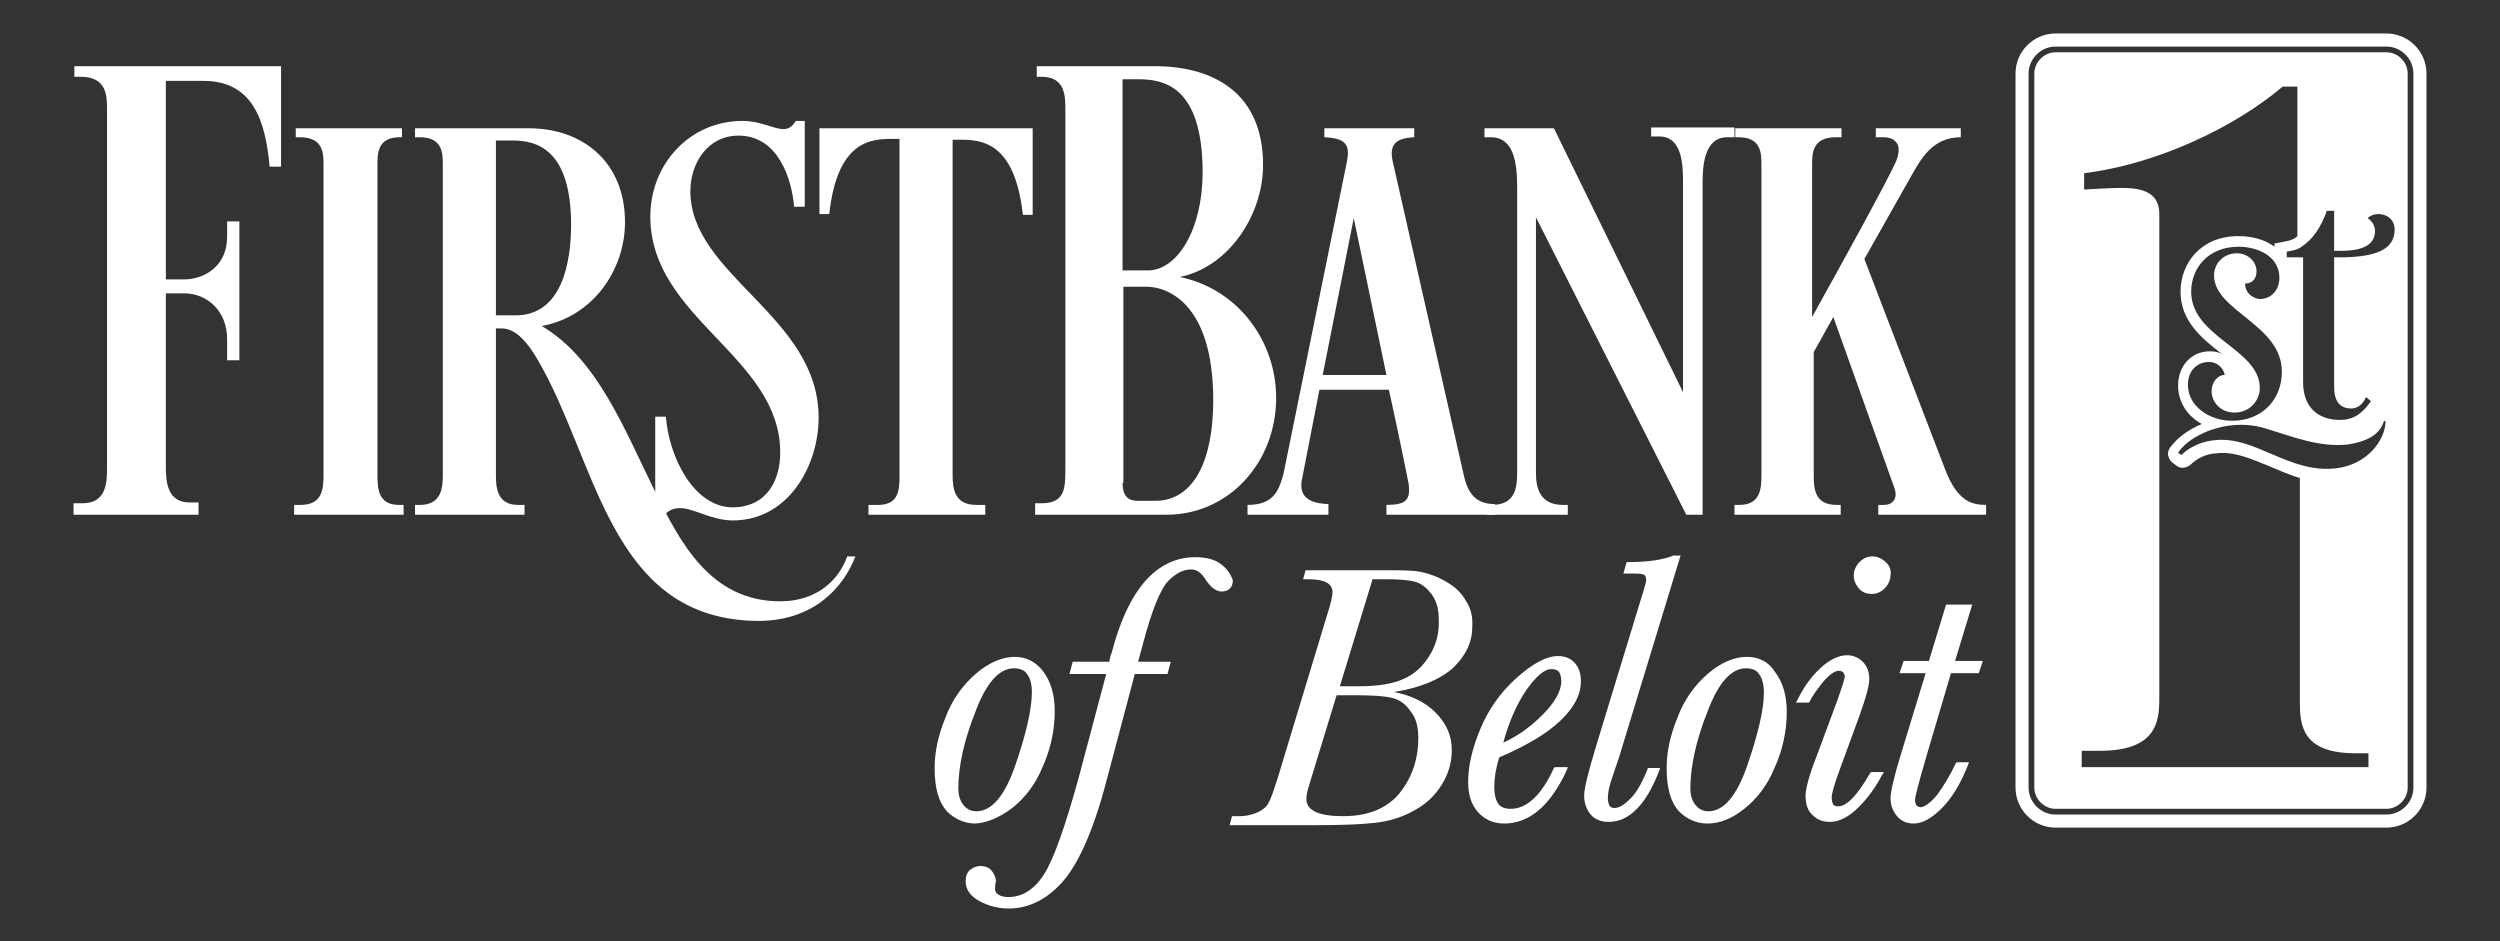
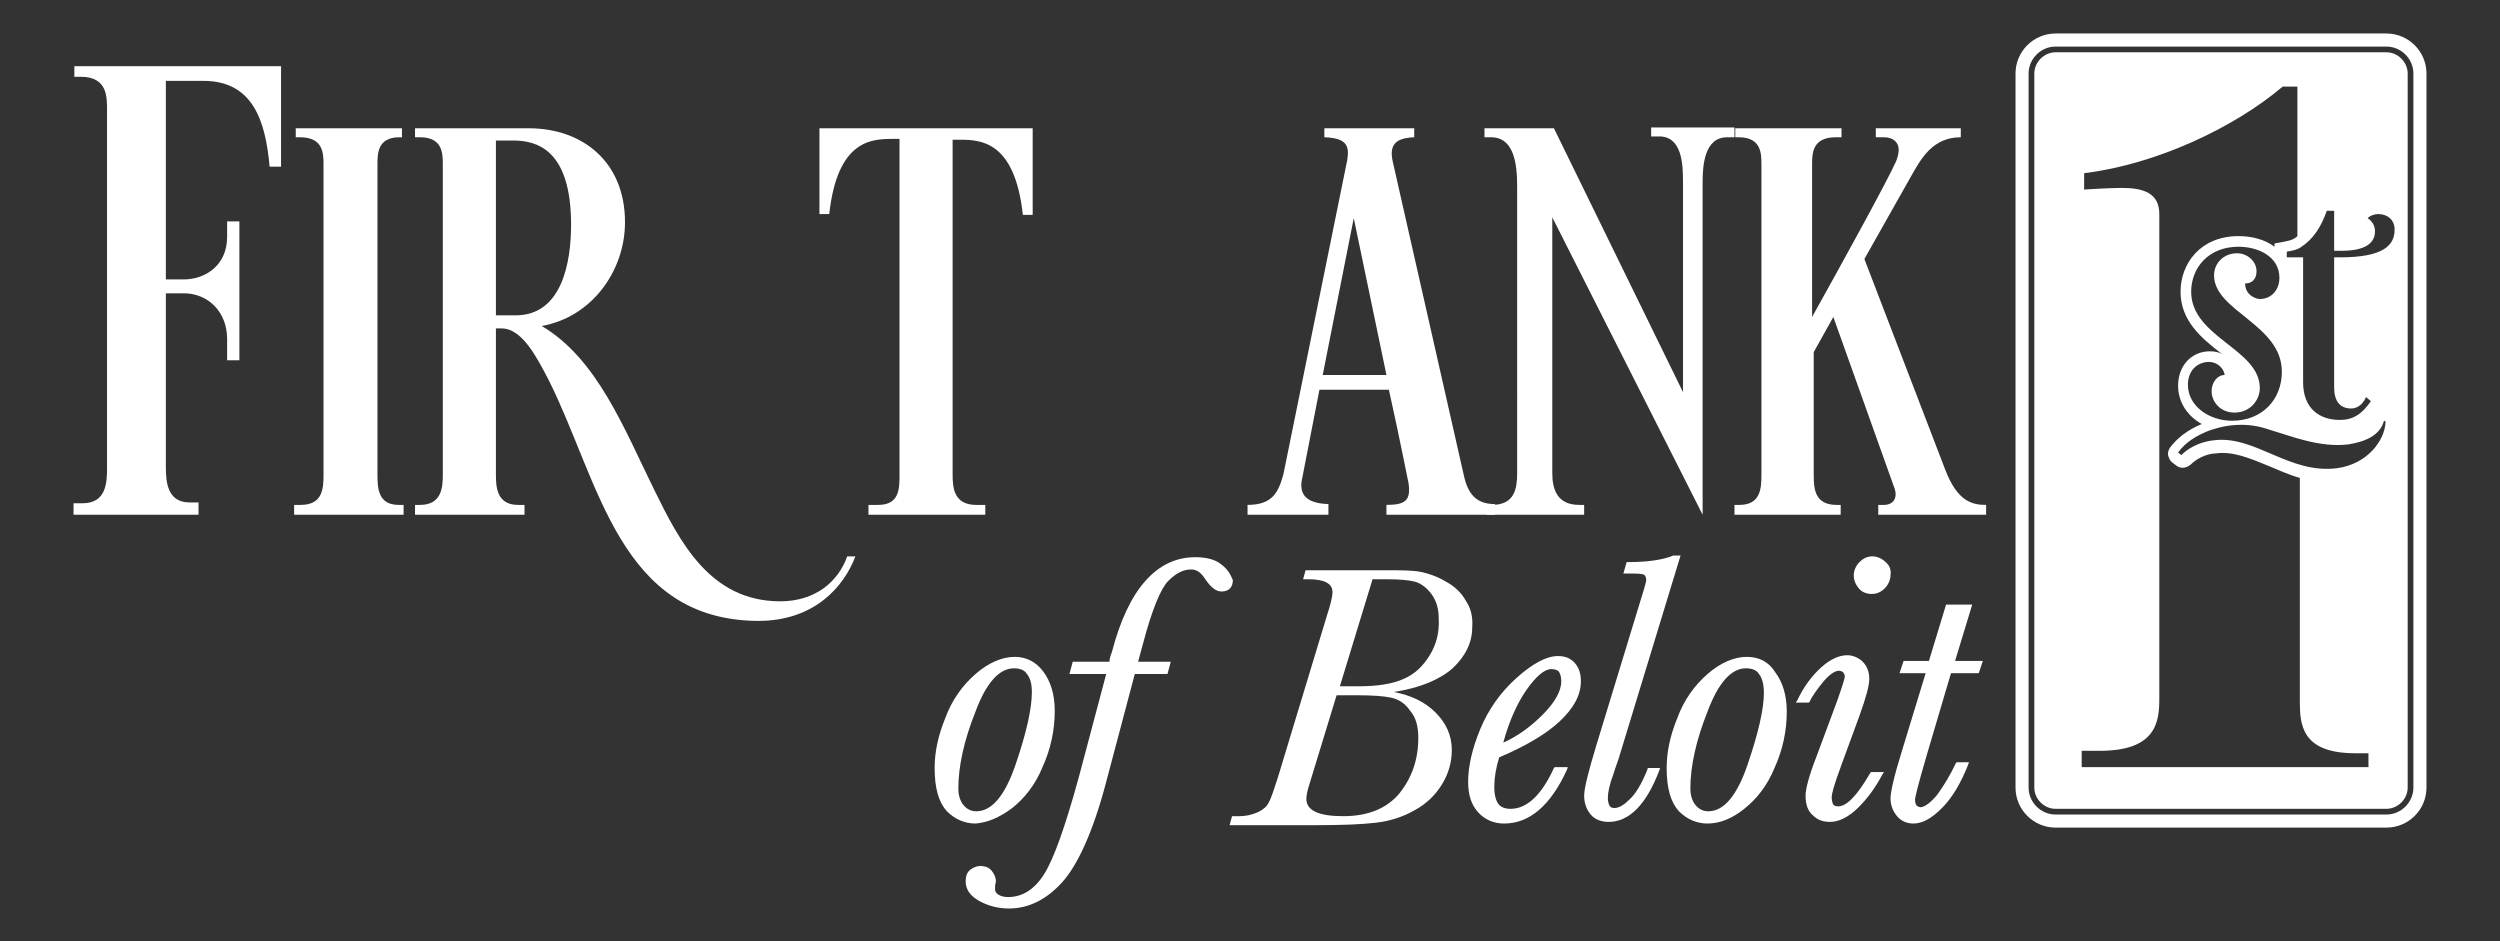
<svg xmlns="http://www.w3.org/2000/svg" version="1.1" id="Layer_1" x="0px" y="0px" viewBox="0 0 306 115.2" style="enable-background:new 0 0 306 115.2;" xml:space="preserve">
  <rect x="0" y="0" width="306" height="115.2" fill="#333333" stroke="none" />
  <style type="text/css">
	.st0{fill:#FFFFFF;}
</style>
  <g>
    <g>
      <path class="st0" d="M34.4,8.1v12.3H33c-0.5-5.7-2.1-10.5-8.1-10.5h-4.6v24.3h2.2c2.6,0,5.3-1.7,5.3-5.2v-1.9h1.5v17h-1.5v-2.6    c0-3.4-2.4-5.6-5.3-5.6h-2.2v21.3c0,1.8,0.2,4.3,2.9,4.3h1.1V63H9v-1.4h1.1c2.9,0,3-2.5,3-4.3V13.4c0-1.6,0-4-3.2-4H9.1V8.1H34.4z    " />
      <path class="st0" d="M49.2,16.8h-0.3c-2.7,0-2.7,2-2.7,3.4v37.9c0,1.7,0.1,3.7,2.6,3.7h0.6V63H36v-1.2h0.8c2.7,0,2.8-2,2.8-3.7    V20.2c0-1.4,0-3.4-2.9-3.4h-0.5v-1.1h13V16.8z" />
      <path class="st0" d="M80.1,60c3.1,6.3,6.8,13.6,15.4,13.6c4.3,0,7.1-2.4,8.2-5.5h1c-1.4,3.7-5,7.9-11.9,7.9    c-17-0.1-19.4-17-25.6-29.4c-1.5-2.9-3.3-6.4-5.8-6.4h-0.7v17.9c0,1.5,0.1,3.7,2.7,3.7h0.8V63H50.8v-1.2h0.6    c2.7,0,2.8-2.2,2.8-3.7V20.2c0-1.4,0-3.4-2.8-3.4h-0.6v-1.1h13.9c6.6,0,11.8,4.1,11.8,11.5c0,5.9-4,11.6-10.2,12.7    C73.1,43.9,76.4,52.5,80.1,60z M60.7,17.1v21.5h2.4c5.7,0,6.8-6.5,6.8-11.1c0-9.3-4.3-10.3-7.1-10.3H60.7z" />
-       <path class="st0" d="M89.7,63.7c-2.6,0-4.8-1.5-6.4-1.5c-0.7,0-1.4,0.1-2.1,1h-1V51h1.3c0.4,5,3.4,11,8.1,11.1    c4.4,0,5.9-3.5,5.9-6.7c0-11.8-15.9-16.4-15.9-28.9c0-6.4,4.8-11.7,11.3-11.7c2.2,0,3.8,1,5,1c0.6,0,1.1-0.3,1.5-1h1.1v10.5h-1.3    c-0.3-3.5-2-8.7-6.8-8.7c-3.8,0-5.9,3.4-5.9,6.8c0,10.3,15.7,15.3,15.7,27.7C100.2,57,96.5,63.7,89.7,63.7z" />
      <path class="st0" d="M126.4,26.3h-1.2c-1-9.1-5.2-9.2-7.8-9.2h-0.8v41c0,1.7,0.2,3.7,2.9,3.7h1.1V63h-14.3v-1.2h1.2    c2.6,0,2.6-2,2.6-3.7V17h-0.8c-2.6,0-6.8,0.1-7.8,9.2h-1.2V15.7h26.1V26.3z" />
-       <path class="st0" d="M141.3,8.1c7.4,0,13.3,3.4,13.3,12.1c0,6.1-4.2,12.5-10.2,13.7c7.2,1.5,11.8,7.9,11.8,14.8    c0,7.9-5.8,14.3-13.4,14.3h-16.1v-1.4h0.8c2.9,0,2.9-1.9,2.9-4.3V13.4c0-1.6,0-4-2.9-4h-0.6V8.1H141.3z M139.3,9.7h-1.9v23.4h3.1    c3.6,0,6.7-5,6.7-12C147.2,10.4,142.3,9.7,139.3,9.7z M137.4,59.1c0,2.1,1.2,2.2,1.9,2.2h2.1c4.7,0,7.1-4.9,7.1-12.3    c0-12.3-6-13.9-8.1-13.9h-2.9V59.1z" />
      <path class="st0" d="M179.2,58.3c0.6,2.7,2,3.4,3.8,3.4V63h-13.3v-1.2c2.4,0,3-0.6,2.7-2.7c0,0.1-1-5.1-2.4-11.4h-8.5L159.3,59    c-0.1,1.1,0.1,2.6,3.3,2.7V63h-9.9v-1.2c3.1,0,3.8-1.6,4.4-3.8l7.8-38.4c0.3-1.8-0.1-2.7-2.8-2.8v-1.1h11v1.1    c-2.4,0.1-3.1,1-2.6,3.1L179.2,58.3z M161.9,45.9h7.8l-4-19.2L161.9,45.9z" />
-       <path class="st0" d="M212.3,15.7v1.1h-0.9c-2.8,0-3,3.5-3,5.5V63h-2l-18.4-36.4v31.3c0,2,0.6,3.9,3.3,3.9h0.6V63H182v-1.2h0.6    c2.8,0,3.1-2,3.1-3.9V22.8c0-2.8-0.4-6-3.2-6h-0.8v-1.1h8.5l15.8,32.3V22.2c0-2-0.1-5.5-2.9-5.5h-1v-1.1H212.3z" />
+       <path class="st0" d="M212.3,15.7v1.1h-0.9c-2.8,0-3,3.5-3,5.5V63l-18.4-36.4v31.3c0,2,0.6,3.9,3.3,3.9h0.6V63H182v-1.2h0.6    c2.8,0,3.1-2,3.1-3.9V22.8c0-2.8-0.4-6-3.2-6h-0.8v-1.1h8.5l15.8,32.3V22.2c0-2-0.1-5.5-2.9-5.5h-1v-1.1H212.3z" />
      <path class="st0" d="M225.1,16.8h-0.4c-2.9,0-2.9,2-2.9,3.4v18.6c3.4-6.1,9.3-16.8,10.3-19.1c0.2-0.5,0.3-1,0.3-1.4    c0-0.8-0.6-1.5-1.8-1.5h-1v-1.1H240v1.1c-3.5,0-4.9,2.7-6.1,4.8l-5.7,10.1l9.9,25.8c1.5,3.9,3.3,4.3,5,4.3V63h-13.2v-1.2h0.7    c1.1,0,1.7-0.8,1.3-2l-7.5-21l-2.4,4.3v15c0,1.7,0.1,3.7,2.8,3.7h0.5V63h-13v-1.2h0.6c2.6,0,2.7-2,2.7-3.7V20.2    c0-1.4,0-3.4-2.8-3.4h-0.4v-1.1h13V16.8z" />
    </g>
    <g>
      <path class="st0" d="M123.9,98.9c1.5-1.2,2.8-2.8,3.7-5c1-2.2,1.5-4.5,1.5-6.9c0-2-0.5-3.6-1.4-4.8c-0.9-1.2-2.1-1.8-3.5-1.8    c-1.5,0-3.2,0.7-4.8,2.1c-1.6,1.4-2.9,3.2-3.7,5.4c-0.9,2.2-1.3,4.2-1.3,6.1c0,2.5,0.5,4.2,1.5,5.3c1,1,2.2,1.5,3.5,1.5    C120.8,100.7,122.3,100.1,123.9,98.9z M124.3,93.6c-1.3,3.8-2.9,5.7-4.8,5.7c-0.7,0-1.2-0.3-1.6-0.8c-0.4-0.5-0.6-1.2-0.6-2    c0-2.7,0.7-5.9,2.1-9.4c1.3-3.5,2.9-5.3,4.7-5.3c0.7,0,1.3,0.2,1.6,0.7c0.4,0.5,0.6,1.2,0.6,2.2C126.3,86.8,125.6,89.8,124.3,93.6    z" />
      <path class="st0" d="M149.5,69.1c-0.7-0.6-1.8-0.9-3.2-0.9c-4.7,0-8.2,3.9-10.2,11.6c-0.2,0.5-0.3,0.9-0.3,1.2h-4.5l-0.4,1.5h4.5    l-3.4,12.8c-1.6,5.8-3,9.8-4.2,11.7c-1.2,1.9-2.7,2.8-4.4,2.8c-0.5,0-0.9-0.1-1.2-0.3c-0.3-0.2-0.4-0.4-0.4-0.6l0-0.4    c0-0.3,0.1-0.5,0.1-0.6c0-0.5-0.2-0.9-0.5-1.3c-0.3-0.4-0.8-0.6-1.4-0.6c-0.5,0-0.9,0.2-1.3,0.5c-0.4,0.4-0.5,0.8-0.5,1.4    c0,1,0.6,1.8,1.7,2.4c1.1,0.6,2.3,0.9,3.6,0.9c2.4,0,4.6-1.1,6.5-3.2c1.9-2.1,3.8-6.2,5.4-12.3l3.5-13.2h4l0.4-1.5h-4l0.6-2.2    c1.1-4.2,2.2-6.8,3.1-7.7c0.9-0.9,1.8-1.4,2.8-1.4c0.6,0,1.1,0.3,1.6,1c0.7,1.1,1.4,1.7,2.1,1.7c0.9,0,1.4-0.5,1.4-1.4    C150.6,70.3,150.3,69.7,149.5,69.1z" />
      <path class="st0" d="M179.4,73.5c-0.5-0.9-1.3-1.7-2.4-2.3c-1-0.6-2.1-1-3.1-1.2c-1-0.2-2.4-0.2-4.1-0.2h-10l-0.3,1.1h0.6    c2,0,3,0.5,3,1.6c0,0.4-0.2,1.4-0.7,2.9l-6,19.8c-0.5,1.5-0.8,2.5-1.1,3c-0.2,0.5-0.7,0.9-1.3,1.2c-0.7,0.3-1.4,0.5-2.4,0.5h-0.8    l-0.3,1.1h10.7c3.1,0,5.5-0.1,7.2-0.3c1.7-0.2,3.3-0.7,4.7-1.5c1.5-0.8,2.6-1.9,3.4-3.2c0.8-1.3,1.2-2.7,1.2-4.2    c0-1.8-0.7-3.3-2-4.6c-1.3-1.3-3-2.1-5.1-2.5c3.2-0.5,5.6-1.5,7.2-2.9c1.6-1.5,2.4-3.2,2.4-5C180.3,75.4,180,74.4,179.4,73.5z     M172.6,87c0.7,0.8,1,1.9,1,3.3c0,2.7-0.8,4.9-2.3,6.8c-1.6,1.9-3.9,2.8-6.9,2.8c-3,0-4.5-0.7-4.5-2.1c0-0.4,0.1-1,0.4-1.9    l3.3-10.8h2.5c1.9,0,3.3,0.1,4.2,0.3C171.2,85.6,172,86.1,172.6,87z M175,80.2c-0.8,1.3-1.8,2.3-3.2,2.9c-1.3,0.6-3.2,0.9-5.4,0.9    H164l4-13.1h1.7c1.6,0,2.7,0.1,3.5,0.3c0.7,0.2,1.4,0.7,2,1.5c0.6,0.8,0.9,1.8,0.9,3C176.2,77.4,175.8,78.9,175,80.2z" />
      <path class="st0" d="M190.9,88.3c1.7-1.6,2.6-3.2,2.6-4.9c0-0.9-0.2-1.6-0.7-2.2c-0.5-0.6-1.2-0.9-2.1-0.9c-1.4,0-3.1,0.9-5.1,2.7    c-1.9,1.7-3.4,3.8-4.4,6.2c-1,2.4-1.5,4.6-1.5,6.5c0,1.6,0.4,2.8,1.2,3.7c0.8,0.9,1.9,1.4,3.2,1.4c3.1,0,5.7-2.2,7.7-6.6l0.1-0.3    h-1.6l-0.1,0.1c-1.5,3.3-3.3,5-5.3,5c-0.7,0-1.2-0.2-1.5-0.6c-0.3-0.4-0.5-1.1-0.5-2.1c0-1.1,0.2-2.3,0.6-3.6    C186.8,91.3,189.3,89.8,190.9,88.3z M191.1,83.4c0,1.2-0.8,2.6-2.3,4.1c-1.4,1.4-3,2.6-4.8,3.4c0.7-2.6,1.7-4.8,2.8-6.4    c1.2-1.7,2.2-2.6,3.1-2.6c0.4,0,0.7,0.1,0.9,0.3C191,82.5,191.1,82.9,191.1,83.4z" />
      <path class="st0" d="M201.6,94.3c-0.7,1.7-1.4,2.9-2.2,3.6c-0.7,0.7-1.3,1-1.8,1c-0.3,0-0.5-0.1-0.6-0.3c-0.1-0.2-0.2-0.5-0.2-0.9    c0-0.7,0.2-1.7,0.7-3c0.3-1,0.6-1.7,0.7-2.1l7.5-24.6h-0.9l0,0c-1.2,0.5-3,0.8-5.5,0.8l-0.2,0l-0.4,1.4h1.2c1,0,1.3,0.1,1.4,0.2    c0.1,0.1,0.2,0.3,0.2,0.6c0,0.1-0.1,0.6-0.7,2.5l-5.4,17.7c-1,3.3-1.5,5.3-1.5,6.2c0,0.9,0.3,1.7,0.8,2.3c0.5,0.6,1.3,0.9,2.2,0.9    c2.5,0,4.6-2.1,6.2-6.3l0.1-0.3h-1.5L201.6,94.3z" />
      <path class="st0" d="M213.8,80.4c-1.5,0-3.2,0.7-4.8,2.1c-1.6,1.4-2.9,3.2-3.7,5.4c-0.9,2.2-1.3,4.2-1.3,6.1    c0,2.5,0.5,4.2,1.5,5.3c1,1,2.2,1.5,3.5,1.5c1.5,0,3-0.6,4.5-1.8c1.5-1.2,2.8-2.8,3.7-5c1-2.2,1.5-4.5,1.5-6.9    c0-2-0.5-3.6-1.4-4.8C216.5,81,215.3,80.4,213.8,80.4z M215.9,84.8c0,2-0.7,5-2,8.8c-1.3,3.8-2.9,5.7-4.8,5.7    c-0.7,0-1.2-0.3-1.6-0.8c-0.4-0.5-0.6-1.2-0.6-2c0-2.7,0.7-5.9,2.1-9.4c1.3-3.5,2.9-5.3,4.7-5.3c0.7,0,1.3,0.2,1.6,0.7    C215.7,83,215.9,83.8,215.9,84.8z" />
      <path class="st0" d="M228.8,94.8c-1.5,2.6-2.8,3.9-3.8,3.9c-0.3,0-0.5-0.1-0.6-0.2c-0.1-0.2-0.2-0.5-0.2-0.9c0-0.4,0.2-1.3,1.2-4    l2.2-6c0.8-2.2,1.2-3.7,1.2-4.5c0-0.9-0.3-1.6-0.8-2.1c-0.5-0.5-1.2-0.8-1.9-0.8c-1,0-2.1,0.5-3.2,1.5c-1.1,1-2.1,2.3-2.9,4    l-0.2,0.3h1.6l0.1-0.1c0.3-0.7,0.9-1.5,1.7-2.5c0.8-0.9,1.4-1.3,1.9-1.3c0.2,0,0.4,0.1,0.5,0.2c0.1,0.1,0.2,0.3,0.2,0.5    c0,0.2-0.2,0.9-0.9,2.9l-2.6,7c-0.9,2.3-1.3,3.9-1.3,4.7c0,1.1,0.3,1.9,0.9,2.4c0.6,0.6,1.3,0.8,2.1,0.8c1.1,0,2.3-0.6,3.5-1.8    c1.2-1.2,2.1-2.5,2.9-4l0.2-0.3h-1.6L228.8,94.8z" />
      <path class="st0" d="M230.8,68.8c-0.4-0.4-1-0.7-1.6-0.7c-0.6,0-1.1,0.2-1.6,0.7c-0.4,0.4-0.7,1-0.7,1.6c0,0.6,0.2,1.1,0.6,1.6    c0.4,0.5,1,0.7,1.6,0.7c0.6,0,1.1-0.2,1.6-0.7c0.4-0.4,0.7-1,0.7-1.6C231.5,69.8,231.3,69.2,230.8,68.8z" />
      <path class="st0" d="M238.8,82.4h3.4l0.5-1.5h-3.4l2.1-6.9h-3.2l-2.1,6.9h-3.1l-0.5,1.5h3.2l-2.9,9.5c-1,3.2-1.4,5.1-1.4,5.8    c0,0.9,0.3,1.6,0.8,2.2c0.5,0.6,1.2,0.9,2,0.9c1.1,0,2.2-0.6,3.5-1.9c1.2-1.2,2.3-3,3.2-5.3l0.1-0.3h-1.5l-0.1,0.1    c-0.7,1.5-1.5,2.8-2.3,3.9c-1,1.2-1.7,1.5-2,1.5c-0.2,0-0.4-0.1-0.5-0.2c-0.1-0.1-0.2-0.4-0.2-0.7c0-0.3,0.3-1.6,1.5-5.7    L238.8,82.4z" />
    </g>
    <path class="st0" d="M292.1,6.4h-40.5c-1.4,0-2.6,1.2-2.6,2.6v87.4c0,1.4,1.2,2.6,2.6,2.6h40.5c1.4,0,2.6-1.2,2.6-2.6V9   C294.7,7.6,293.5,6.4,292.1,6.4z M289.7,93.9h-34.9v-2h2.2c6.9,0,7.3-3.5,7.3-6.4V26.2c0-2.6-2-3.2-4.6-3.2c-1.5,0-4.6,0.2-4.6,0.2   v-2c8.9-1.1,18.4-5.6,24.3-10.6h1.8v18.3c-0.1,0.1-0.2,0.2-0.4,0.3c-0.3,0.2-0.8,0.3-1.3,0.4l-1.1,0.2v0.4   c-1.2-0.9-2.8-1.3-4.4-1.3c-4.7,0-7.1,3.4-7.1,6.8c0,3.6,2.6,5.7,4.9,7.5c0.1,0.1,0.2,0.1,0.3,0.2c-0.5-0.3-1-0.4-1.6-0.4   c-2.3,0-3.9,1.8-3.9,4.2c0,2,1.1,3.7,2.9,4.7c-1.7,0.7-3,1.7-3.9,2.9c-0.2,0.3-0.3,0.7-0.2,1c0.1,0.4,0.3,0.7,0.6,0.9l0.4,0.3   c0.5,0.4,1.2,0.3,1.7-0.1c1.1-1.1,2.5-1.4,3.1-1.4c2.1-0.3,4.2,0.6,6.4,1.5c1.2,0.5,2.5,1.1,3.9,1.5v27.3c0,2.9,0.2,6.4,6.8,6.4   h1.6V93.9z M273.5,50.5c1.9,0,3.1-1.5,3.1-3c0-4.8-8.4-6.2-8.4-11.8c0-2.9,2.1-5.5,5.8-5.5c2.4,0,5,1.2,5,3.8c0,1.5-1,2.6-2.4,2.6   c-0.5,0-1.8-0.5-1.8-1.9c0.9,0,1.4-0.6,1.4-1.5c0-1.2-1.1-2.2-2.4-2.2c-1.6,0-2.8,1.2-2.8,2.7c0,4.4,8.3,6,8.3,11.8   c0,3.4-2.4,6-6.1,6c-2.8,0-5.4-1.8-5.4-4.4c0-1.8,1.2-2.8,2.6-2.8c1,0,1.8,0.8,1.9,1.6c-0.9,0-1.6,0.9-1.6,2   C270.7,49.1,271.7,50.5,273.5,50.5z M286.1,57.3c-5.9,0.8-10.1-4.1-15.2-3.4c-0.9,0.1-2.6,0.5-3.9,1.8l-0.4-0.3   c0.9-1.3,2.3-2.1,3.8-2.7c0.6-0.2,1.6-0.5,2.4-0.6c2.3-0.3,3.8,0.1,5,0.5c2.7,0.8,6.1,2.2,9.6,1.8c1.9-0.3,3.9-1,4.4-2.9l0.2,0.1   C291.9,54,289.7,56.8,286.1,57.3z M286.4,31.5h-0.7v15.9c0,1.7,0.7,2.6,2.1,2.6c0.4,0,1.3-0.2,1.8-1.4l0.6,0.5   c-1.1,1.6-2.2,2.3-3.8,2.3c-2.5,0-4.5-1.4-4.5-4.6V31.5h-2v-0.7c0.6-0.1,1.3-0.2,1.8-0.6c1.4-0.9,2.4-2.4,3.1-4.4h0.9v4.9h0.9   c2.1,0,4.1-0.5,4.1-2.4c0-0.6-0.3-1.2-0.9-1.6c0.3-0.3,0.8-0.5,1.3-0.5c1,0,2,0.6,2,1.9C293.1,30,291.8,31.5,286.4,31.5z    M292.1,4.1h-40.5c-2.7,0-4.9,2.2-4.9,4.9v87.4c0,2.7,2.2,4.9,4.9,4.9h40.5c2.7,0,4.9-2.2,4.9-4.9V9C297,6.3,294.8,4.1,292.1,4.1z    M295.4,96.4c0,1.8-1.5,3.3-3.3,3.3h-40.5c-1.8,0-3.3-1.5-3.3-3.3V9c0-1.8,1.5-3.3,3.3-3.3h40.5c1.8,0,3.3,1.5,3.3,3.3V96.4z" />
  </g>
</svg>